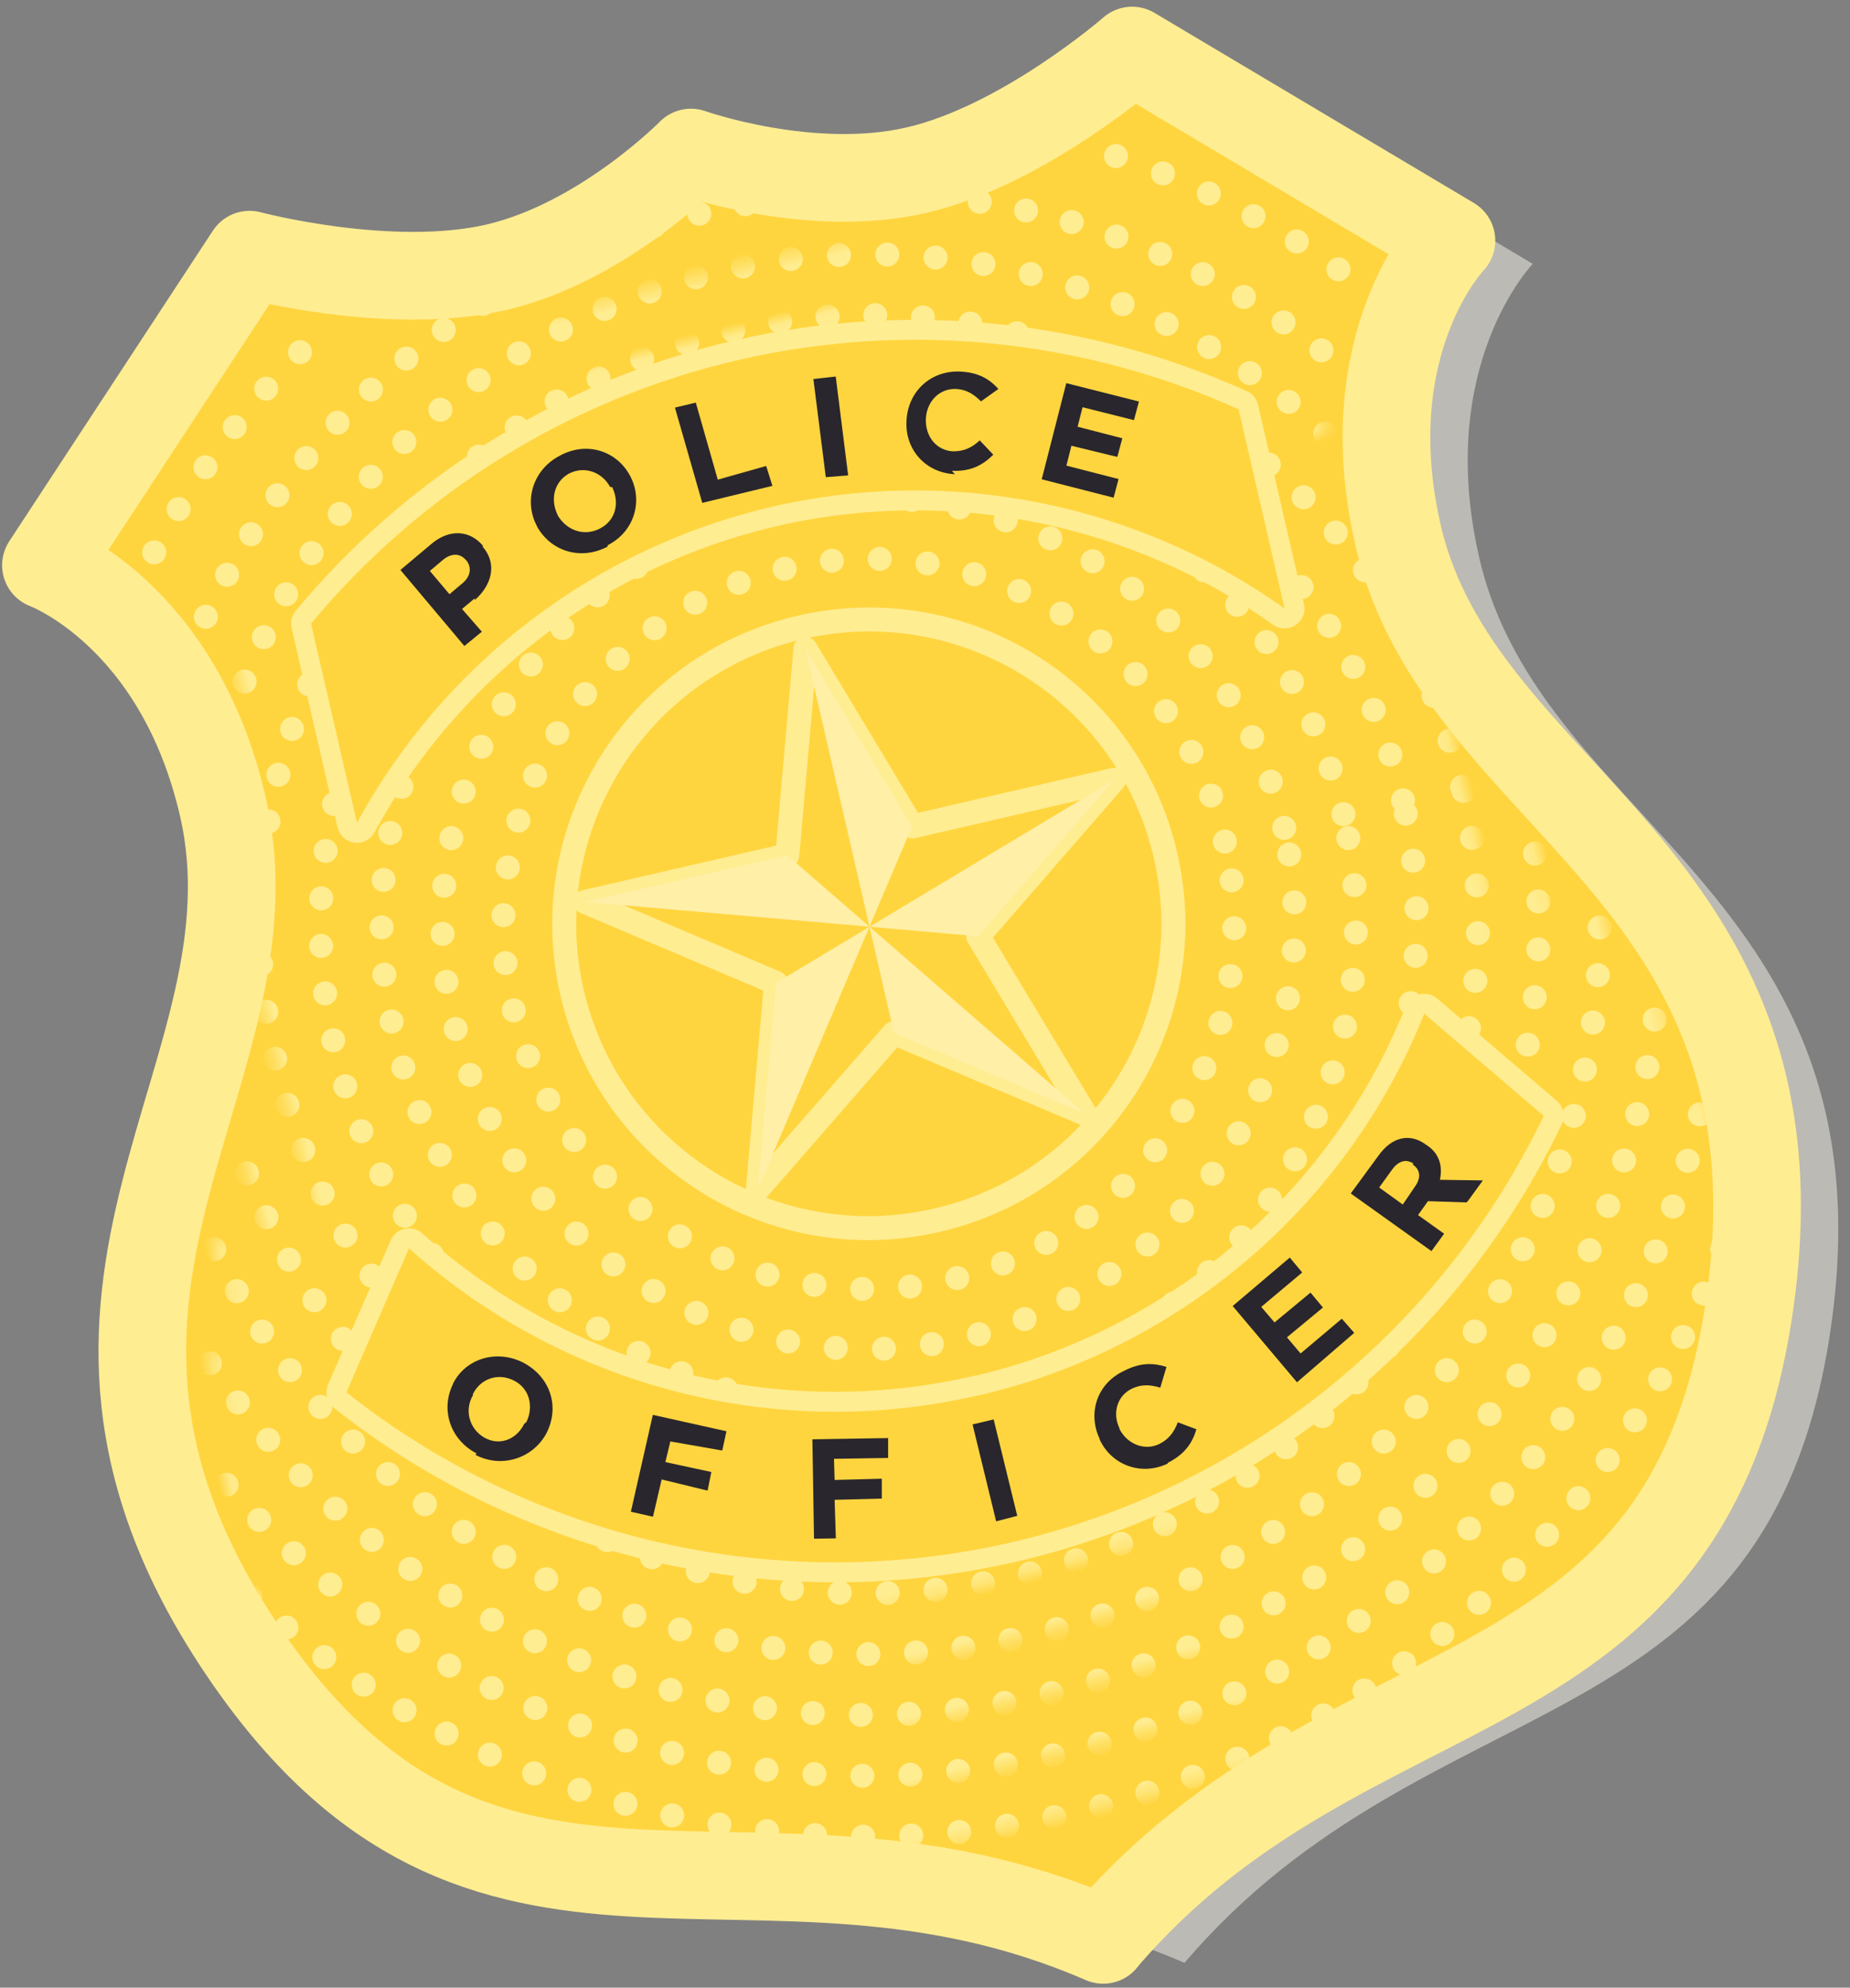
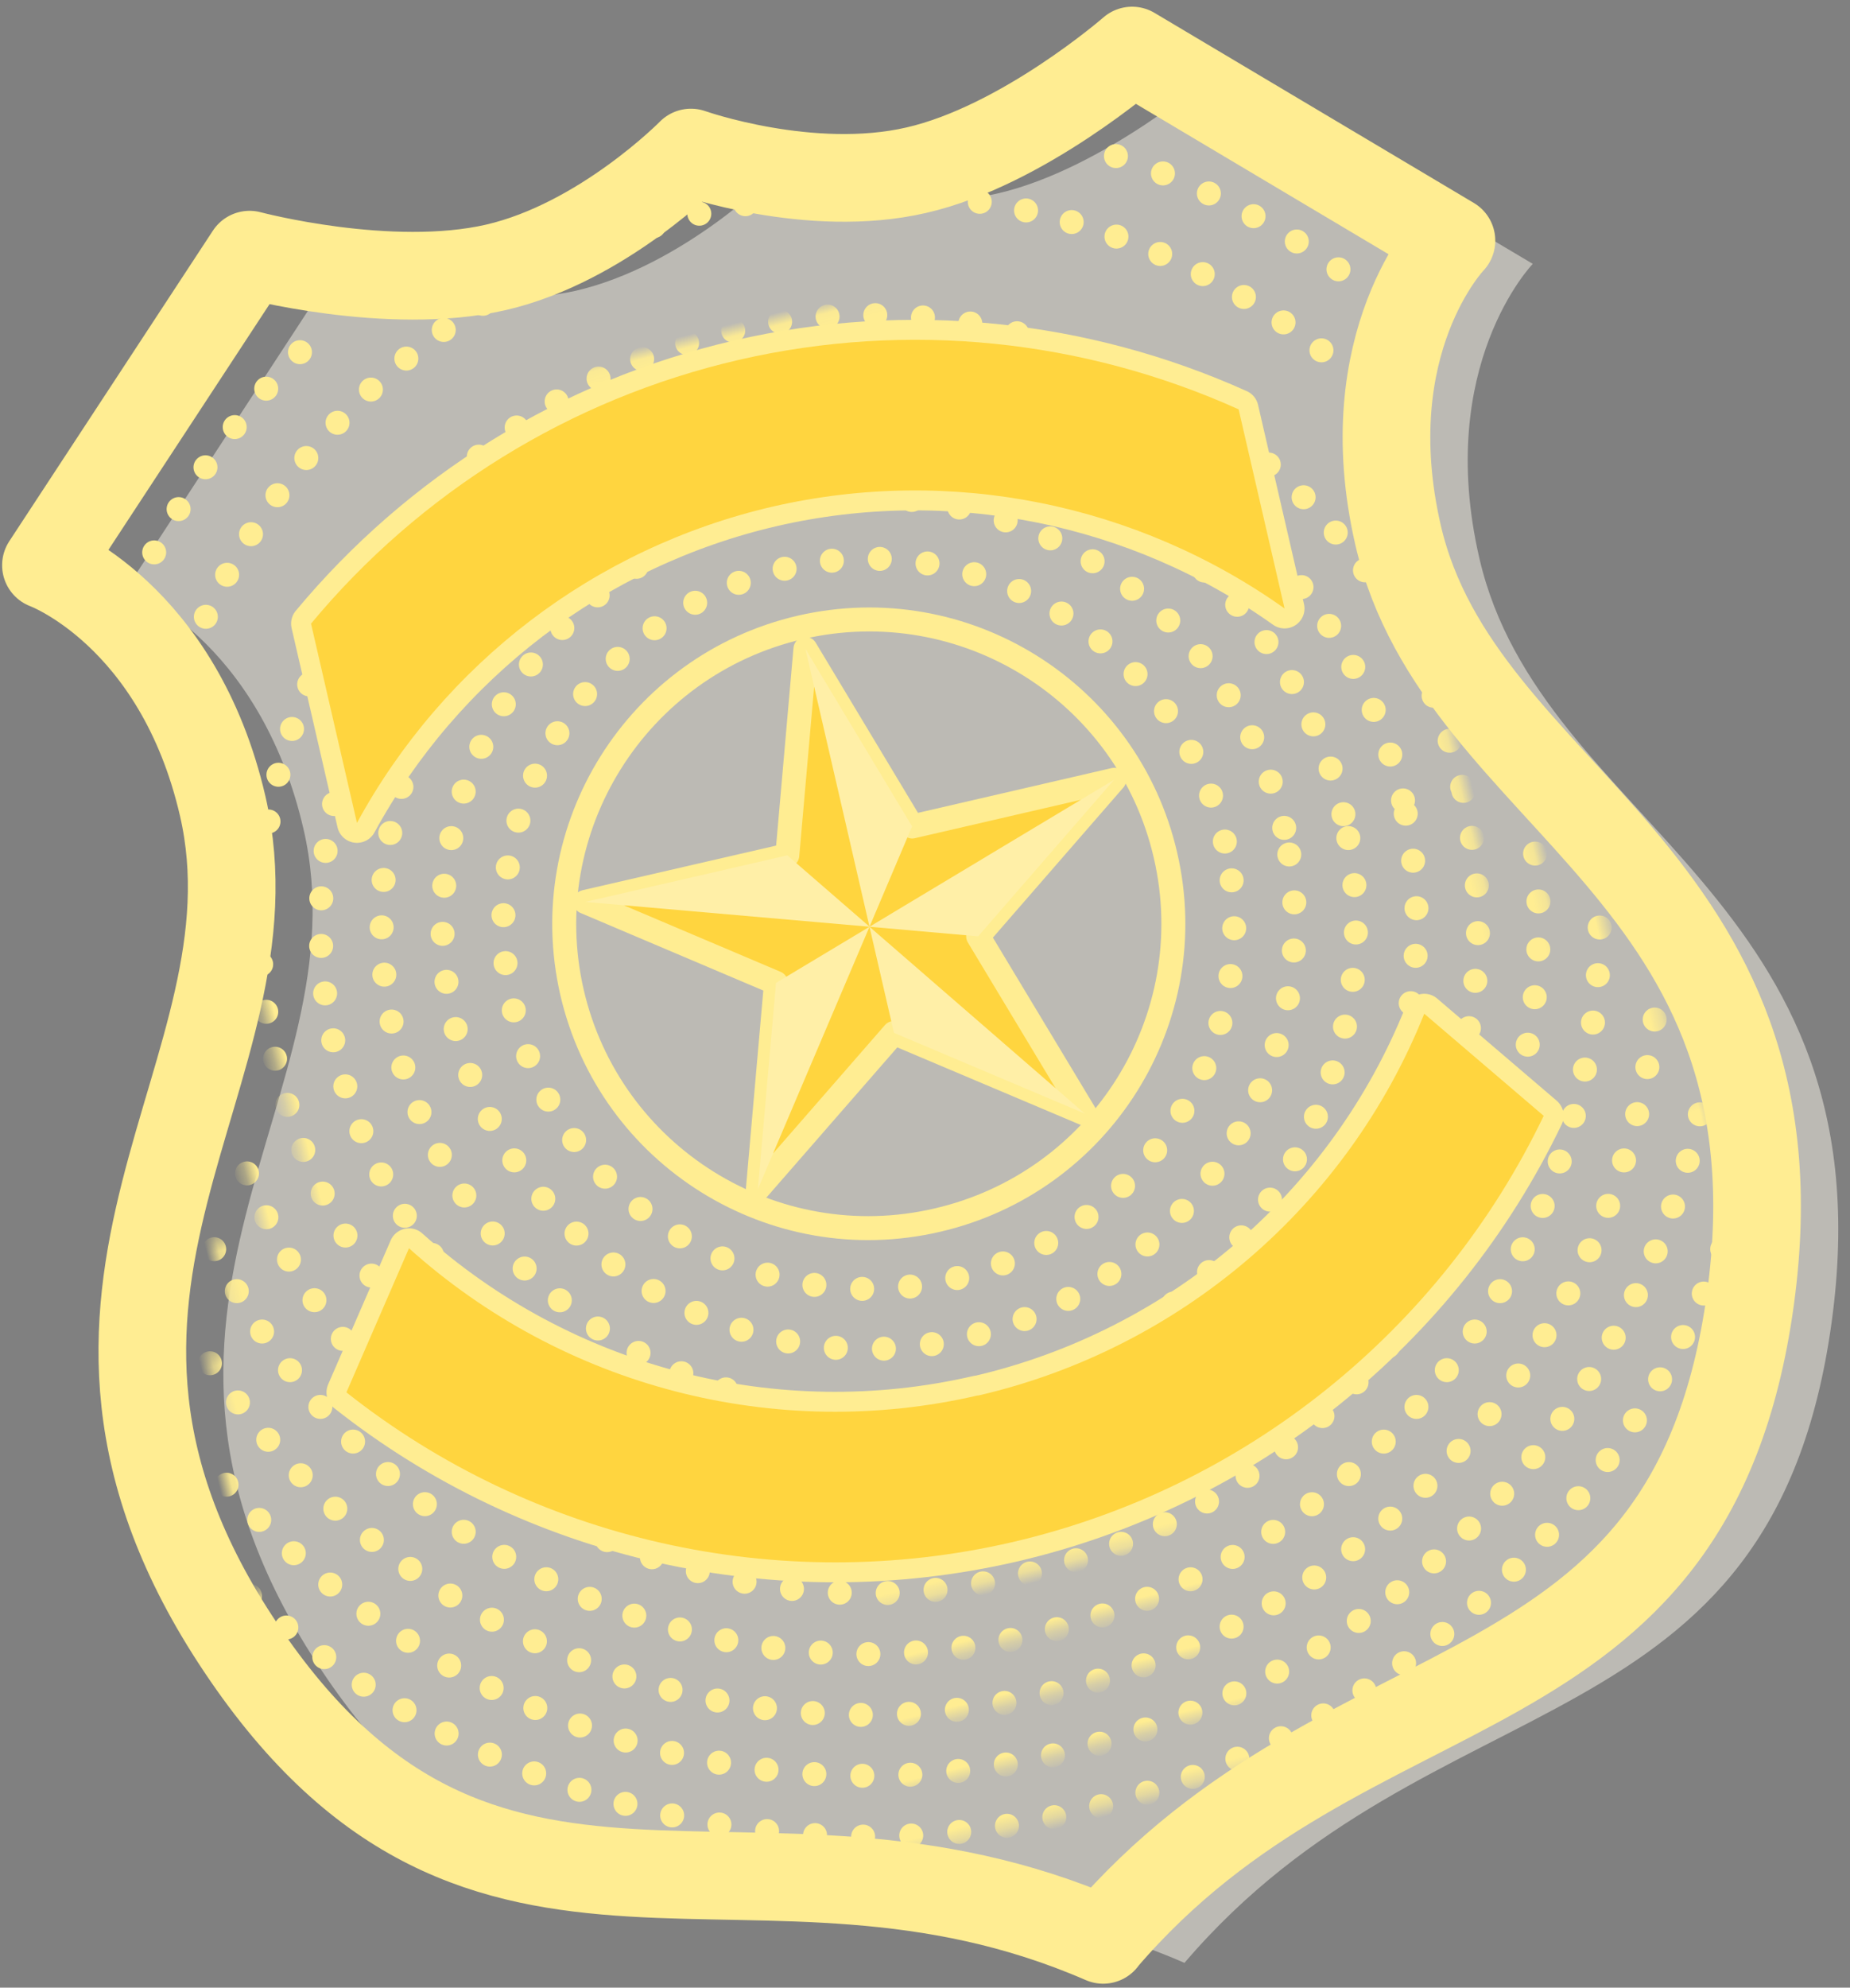
<svg xmlns="http://www.w3.org/2000/svg" xmlns:xlink="http://www.w3.org/1999/xlink" width="149" height="160" viewBox="0 0 149 160">
  <rect x="0" y="0" width="149" height="160" fill="#808080" stroke="none" />
  <defs>
    <path id="a" d="M123.07 8.2c-8.7 20.17-22.3 21.7-37.6 25.42H39.2C23.56 28.92 9.34 27.92.7 8.75V.6h122.4v7.6z" />
    <path id="c" d="M123.3 16.06c-.15.4-.3.83-.48 1.26-5.2 13-12.3 18.73-20.52 22.07H21.5c-8.58-3.1-16-7.9-21.4-19.3V.2h123.2v15.86z" />
    <path id="e" d="M120.7 29.08c-3.05 6.6-6.66 11.1-10.7 14.3H10.8C6.83 40.6 3.28 36.78.3 31.15V.33h120.4v28.75z" />
    <path id="g" d="M115.33 43.04c-.97 1.6-2 3.03-3.05 4.33H2.65c-.85-.96-1.68-2-2.47-3.13V.48h115.15v42.56z" />
    <path id="i" d="M.66.06h107.16V48.7H.66z" />
-     <path id="k" d="M.58.5h89.85v24.47H.58z" />
    <path id="m" d="M.6 18.82c.58 2.45.92 5.26.86 8.46-.04 2.23-.34 4.36-.85 6.4V98h98.2V32.08c-.1-1-.1-2.04-.1-3.1 0-.83.1-1.63.2-2.4V.06H.7V18.8z" />
  </defs>
  <g fill="none" fill-rule="evenodd">
    <path fill="#ECE8DE" fill-opacity=".56" d="M95.4 158c20-23.4 47.34-16.76 52.12-51.56 4.74-34.52-23.4-39.97-28.37-61.5-3.6-15.54 4.3-23.7 4.3-23.7L97.7 5.94s-8.76 7.65-17.34 9.63c-8.6 1.98-18.17-1.4-18.17-1.4S55 21.4 46.4 23.4c-8.58 1.93-19.82-1.1-19.82-1.1L10.2 47.36s10.67 3.88 14.25 19.4c4.98 21.54-17.92 38.78 1.47 67.73 19.54 29.2 41.2 11.2 69.45 23.5" style="mix-blend-mode:multiply" />
-     <path fill="#FFD53F" d="M88.85 156.13c20-23.4 47.35-16.76 52.13-51.56 4.73-34.52-23.4-39.98-28.38-61.5-3.58-15.54 4.3-23.7 4.3-23.7L91.18 4.07S82.4 11.73 73.8 13.7c-8.57 1.98-18.15-1.42-18.15-1.42s-7.13 7.26-15.7 9.24C31.35 23.5 20.1 20.5 20.1 20.5l-16.4 25s10.66 3.9 14.24 19.4C22.9 86.46 0 103.7 19.4 132.65c19.55 29.2 41.2 11.23 69.45 23.5" />
    <g transform="rotate(-14 531.1 -14.7)">
      <mask id="b" fill="#fff">
        <use xlink:href="#a" />
      </mask>
      <path stroke="#FFED92" stroke-width="1.93" d="M.68.6c12.92 19.52 34.95 32.57 60.16 33 25.8.46 48.75-12.4 62.23-32.26" stroke-linecap="round" stroke-dasharray="0,3.876" mask="url(#b)" />
    </g>
    <g transform="rotate(-14 487.225 -12.994)">
      <mask id="d" fill="#fff">
        <use xlink:href="#c" />
      </mask>
      <path stroke="#FFED92" stroke-width="1.93" d="M.12 2.12c11.2 21.75 33.72 36.8 59.92 37.26 27.82.5 52.07-15.62 63.27-39.18" stroke-linecap="round" stroke-dasharray="0,3.868" mask="url(#d)" />
    </g>
    <path stroke="#FFED92" stroke-width="1.93" d="M24.16 28.35c-4.7 4.78-8.64 10.23-11.75 16.13" stroke-linecap="round" stroke-dasharray="0,4.002" />
    <path stroke="#FFED92" stroke-width="1.93" d="M107.8 21.68c-5.47-3.9-11.52-6.97-17.93-9.12" stroke-linecap="round" stroke-dasharray="0,4.036" />
    <g transform="rotate(-14 450.588 -12.175)">
      <mask id="f" fill="#fff">
        <use xlink:href="#e" />
      </mask>
      <path stroke="#FFED92" stroke-width="1.93" d="M.3 1.2C9 25.4 31.96 42.9 59.23 43.36c28.38.5 52.75-17.6 61.46-43.04" stroke-linecap="round" stroke-dasharray="0,3.874" mask="url(#f)" />
    </g>
    <g transform="rotate(-14 413.06 -18.606)">
      <mask id="h" fill="#fff">
        <use xlink:href="#g" />
      </mask>
      <path stroke="#FFED92" stroke-width="1.93" d="M.18 1.26c5.72 25.98 28.67 45.62 56.47 46.1 28.78.5 53.1-19.7 58.68-46.88" stroke-linecap="round" stroke-dasharray="0,3.838" mask="url(#h)" />
    </g>
    <path stroke="#FFED92" stroke-width="1.93" d="M106.43 28.2C92.9 17.55 74.83 12.92 56.76 17.1 37.86 21.46 23.22 34.45 16 50.93" stroke-linecap="round" stroke-dasharray="0,3.792" />
    <g transform="rotate(-14 385.947 -29.995)">
      <mask id="j" fill="#fff">
        <use xlink:href="#i" />
      </mask>
      <path stroke="#FFED92" stroke-width="1.93" d="M.66 2.2c3.54 25.86 25.54 46 52.5 46.5 28.36.48 51.98-20.94 54.66-48.64" stroke-linecap="round" stroke-dasharray="0,3.862" mask="url(#j)" />
    </g>
    <g transform="rotate(-14 139.012 -36.47)">
      <mask id="l" fill="#fff">
        <use xlink:href="#k" />
      </mask>
      <path stroke="#FFED92" stroke-width="1.93" d="M90.43 24.97C80.98 10.5 64.75.83 46.16.5 27.26.2 10.48 9.6.58 24.1" stroke-linecap="round" stroke-dasharray="0,3.894" mask="url(#l)" />
    </g>
    <g transform="rotate(-14 162.952 -21.013)">
      <mask id="n" fill="#fff">
        <use xlink:href="#m" />
      </mask>
      <path stroke="#FFED92" stroke-width="1.93" d="M98.7 49.9C99.2 22.84 77.6.53 50.53.06 23.43-.4 1.1 21.14.63 48.16c-.5 27.1 21.1 49.4 48.2 49.84 27.05.48 49.4-21.06 49.9-48.1z" stroke-linecap="round" stroke-dasharray="0,3.846" mask="url(#n)" />
    </g>
    <path stroke="#FFED92" stroke-width="1.93" d="M113 64.43c-5.48-23.72-29.18-38.5-52.94-33C36.3 36.9 21.5 60.57 26.96 84.3c5.48 23.7 29.17 38.5 52.93 33 23.7-5.47 38.5-29.15 33.1-52.87z" stroke-linecap="round" stroke-dasharray="0,3.834" />
    <path stroke="#FFED92" stroke-width="1.93" d="M108.2 65.54c-4.85-21.1-25.9-34.24-47.03-29.34-21.1 4.86-34.3 25.9-29.42 47 4.87 21.08 25.93 34.22 47.05 29.34 21.1-4.88 34.28-25.92 29.4-47z" stroke-linecap="round" stroke-dasharray="0,3.819" />
    <path stroke="#FFED92" stroke-width="1.93" d="M103.43 66.64C99.17 48.2 80.73 36.7 62.27 40.96c-18.48 4.27-30 22.68-25.75 41.13 4.26 18.4 22.7 29.9 41.17 25.6 18.4-4.3 30-22.7 25.7-41.2z" stroke-linecap="round" stroke-dasharray="0,3.877" />
    <path stroke="#FFED92" stroke-width="1.93" d="M98.65 67.74c-3.65-15.8-19.44-25.66-35.28-22S37.65 65.17 41.3 81c3.65 15.8 19.45 25.64 35.3 22 15.82-3.67 25.7-19.45 22.05-35.27z" stroke-linecap="round" stroke-dasharray="0,3.864" />
    <path fill="#FFD53F" d="M64.87 52.23l8.6 14.3 16.27-3.76-10.96 12.6 8.6 14.28L72 83.15 61.04 95.72l1.46-16.6-15.37-6.52 16.28-3.75" />
    <path stroke="#FFED92" stroke-width="1.93" d="M64.87 52.23l8.6 14.3 16.27-3.76-10.96 12.6 8.6 14.28L72 83.15 61.04 95.72l1.46-16.6-15.37-6.52 16.28-3.75z" stroke-linecap="round" stroke-linejoin="round" />
    <path fill="#FFEFA7" d="M64.87 52.23l5.16 22.37 3.43-8.08m-3.43 8.08l19.7-11.83-10.95 12.6m-8.75-.77L72 83.14l15.37 6.5M70.03 74.6l-7.53 4.52-1.46 16.6m9-21.12l-22.9-2 16.27-3.75" />
    <path fill="#FFEFA7" d="M99.76 32.95c-12.48-5.62-26.6-7.13-40.26-3.98-13.65 3.15-25.7 10.7-34.45 21.23l3.7 16.04c6.97-12.8 19.13-22.14 33.48-25.46 14.34-3.3 29.36-.24 41.23 8.2l-3.7-16.03z" />
    <path stroke="#FFED92" stroke-width="3.21" d="M99.76 32.95c-12.48-5.62-26.6-7.13-40.26-3.98-13.65 3.15-25.7 10.7-34.45 21.23l3.7 16.04c6.97-12.8 19.13-22.14 33.48-25.46 14.34-3.3 29.36-.24 41.23 8.2l-3.7-16.03z" stroke-linecap="round" stroke-linejoin="round" />
    <path stroke="#FFED92" stroke-width="1.93" d="M93.87 68.85c-3.04-13.18-16.2-21.4-29.4-18.35-13.2 3.05-21.43 16.2-18.4 29.38 3.05 13.18 16.22 21.4 29.4 18.34 13.2-3.04 21.45-16.2 18.4-29.37z" />
    <path stroke="#FFED92" stroke-width="7.06" d="M88.85 156.13c20-23.4 47.35-16.76 52.13-51.56 4.73-34.52-23.4-39.98-28.38-61.5-3.58-15.54 4.3-23.7 4.3-23.7L91.18 4.07S82.4 11.73 73.8 13.7c-8.57 1.98-18.15-1.42-18.15-1.42s-7.13 7.26-15.7 9.24C31.35 23.5 20.1 20.5 20.1 20.5l-16.4 25s10.66 3.9 14.24 19.4C22.9 86.46 0 103.7 19.4 132.65c19.55 29.2 41.2 11.23 69.45 23.5z" stroke-linecap="round" stroke-linejoin="round" />
    <path fill="#FFEFA7" d="M78.74 112.33c-16.25 3.76-33.37-.68-45.8-11.85l-5.04 11.6c15.04 11.9 34.77 16.4 53.57 12.07 18.8-4.34 34.56-17.04 42.86-34.33l-9.62-8.22c-6.2 15.5-19.7 26.98-35.9 30.73" />
    <path stroke="#FFED92" stroke-width="3.21" d="M78.74 112.33c-16.25 3.76-33.37-.68-45.8-11.85l-5.04 11.6c15.04 11.9 34.77 16.4 53.57 12.07 18.8-4.34 34.56-17.04 42.86-34.33l-9.62-8.22c-6.2 15.5-19.7 26.98-35.9 30.73z" stroke-linecap="round" stroke-linejoin="round" />
    <path fill="#FFD53F" d="M99.76 32.95c-12.48-5.62-26.6-7.13-40.26-3.98-13.65 3.15-25.7 10.7-34.45 21.23l3.7 16.04c6.97-12.8 19.13-22.14 33.48-25.46 14.34-3.3 29.36-.24 41.23 8.2l-3.7-16.03zm-21.02 79.38c-16.25 3.76-33.37-.68-45.8-11.85l-5.04 11.6c15.04 11.9 34.77 16.4 53.57 12.07 18.8-4.34 34.56-17.04 42.86-34.33l-9.62-8.22c-6.2 15.5-19.7 26.98-35.9 30.73" />
-     <path fill="#29262D" d="M37.54 45.1c-.5-.6-1.2-.58-1.88-.02l-1.04.88 1.58 1.87 1.07-.9c.67-.57.72-1.3.28-1.83zm.7 3.06l-1.03.86 1.6 1.83L37.4 52l-5.15-6.12 2.5-2.1c1.46-1.23 3.07-1.1 4.13.13v.1c1.2 1.4.72 3.1-.65 4.3zm10.9-8.96c-.65-1.2-2.08-1.73-3.33-1.07-1.2.67-1.5 2.1-.9 3.32v.02c.7 1.2 2.1 1.75 3.4 1.08 1.3-.66 1.6-2.1 1-3.32v-.02zm-.2 4.8c-2.2 1.15-4.6.36-5.7-1.64v-.02c-1.06-2-.35-4.5 1.83-5.65 2.18-1.2 4.6-.4 5.67 1.6 1.08 2 .37 4.5-1.8 5.6zm7.62-3.52l-2.2-7.67 1.68-.4 1.77 6.2 3.9-1.1.5 1.6m4.3-.7l-1-7.9 1.8-.2 1 7.96m8.6-.1c-2.37-.1-4.04-2-3.9-4.3.1-2.3 1.9-4.07 4.33-3.96 1.5.07 2.36.62 3.07 1.4l-1.4 1c-.6-.6-1.2-.96-2-1-1.36-.06-2.38 1.02-2.44 2.4-.06 1.4.83 2.56 2.2 2.62.9 0 1.5-.3 2.14-.88L80 36.6c-.86.85-1.8 1.36-3.34 1.3m7.24.68l1.98-7.74 5.85 1.48-.4 1.5-4.14-1.04-.4 1.57 3.6.93-.4 1.5-3.7-.9-.4 1.6 4.2 1.08-.4 1.5m-47.3 74.42c.6-1.2.3-2.7-1-3.35-1.3-.66-2.7-.13-3.3 1.08v.1c-.7 1.2-.3 2.7.9 3.4 1.2.7 2.6.2 3.23-1.1zm-4 2.52c-2.2-1.15-2.9-3.6-1.9-5.6v-.03c1-2 3.5-2.8 5.7-1.66 2.2 1.2 2.9 3.6 1.8 5.7-1.1 2-3.6 2.8-5.7 1.7zm15.6-.97l-.4 1.66 3.7.8-.3 1.5-3.7-.9-.7 3-1.78-.4 1.77-7.8 5.93 1.32-.34 1.55m9 .67l.05 1.7 3.8-.1v1.6l-3.8.1.1 3.1-1.76.03-.13-8 6.1-.1v1.6m8.7 5.1l-1.9-7.8 1.7-.4 1.9 7.76m12.1-4.2c-2.1 1-4.5.13-5.46-1.94v-.05c-1-2.1-.2-4.5 2-5.5 1.37-.7 2.4-.6 3.38-.3l-.5 1.67c-.8-.24-1.5-.28-2.24.06-1.24.56-1.64 2-1.05 3.2v.06c.6 1.2 2 1.8 3.2 1.22.8-.4 1.2-.97 1.5-1.75l1.5.56c-.34 1.12-.93 2-2.3 2.7m10.4-6.48l-5.18-6.14 4.6-3.9 1 1.2-3.3 2.77 1.07 1.25 2.9-2.4 1 1.2-2.9 2.4 1.1 1.3 3.32-2.8 1 1.14m4.8-13.6c-.6-.44-1.25-.24-1.75.46l-1.04 1.44 1.9 1.37 1-1.47c.5-.7.4-1.36-.2-1.75v-.04zm4.24 3.1l-3.1-.1-.8 1.12 2.1 1.5-1.02 1.4-6.5-4.64 2.2-3c1.1-1.58 2.58-1.9 3.9-.9 1.1.7 1.3 1.8 1.08 2.8l3.46.05-1.2 1.65z" />
  </g>
</svg>